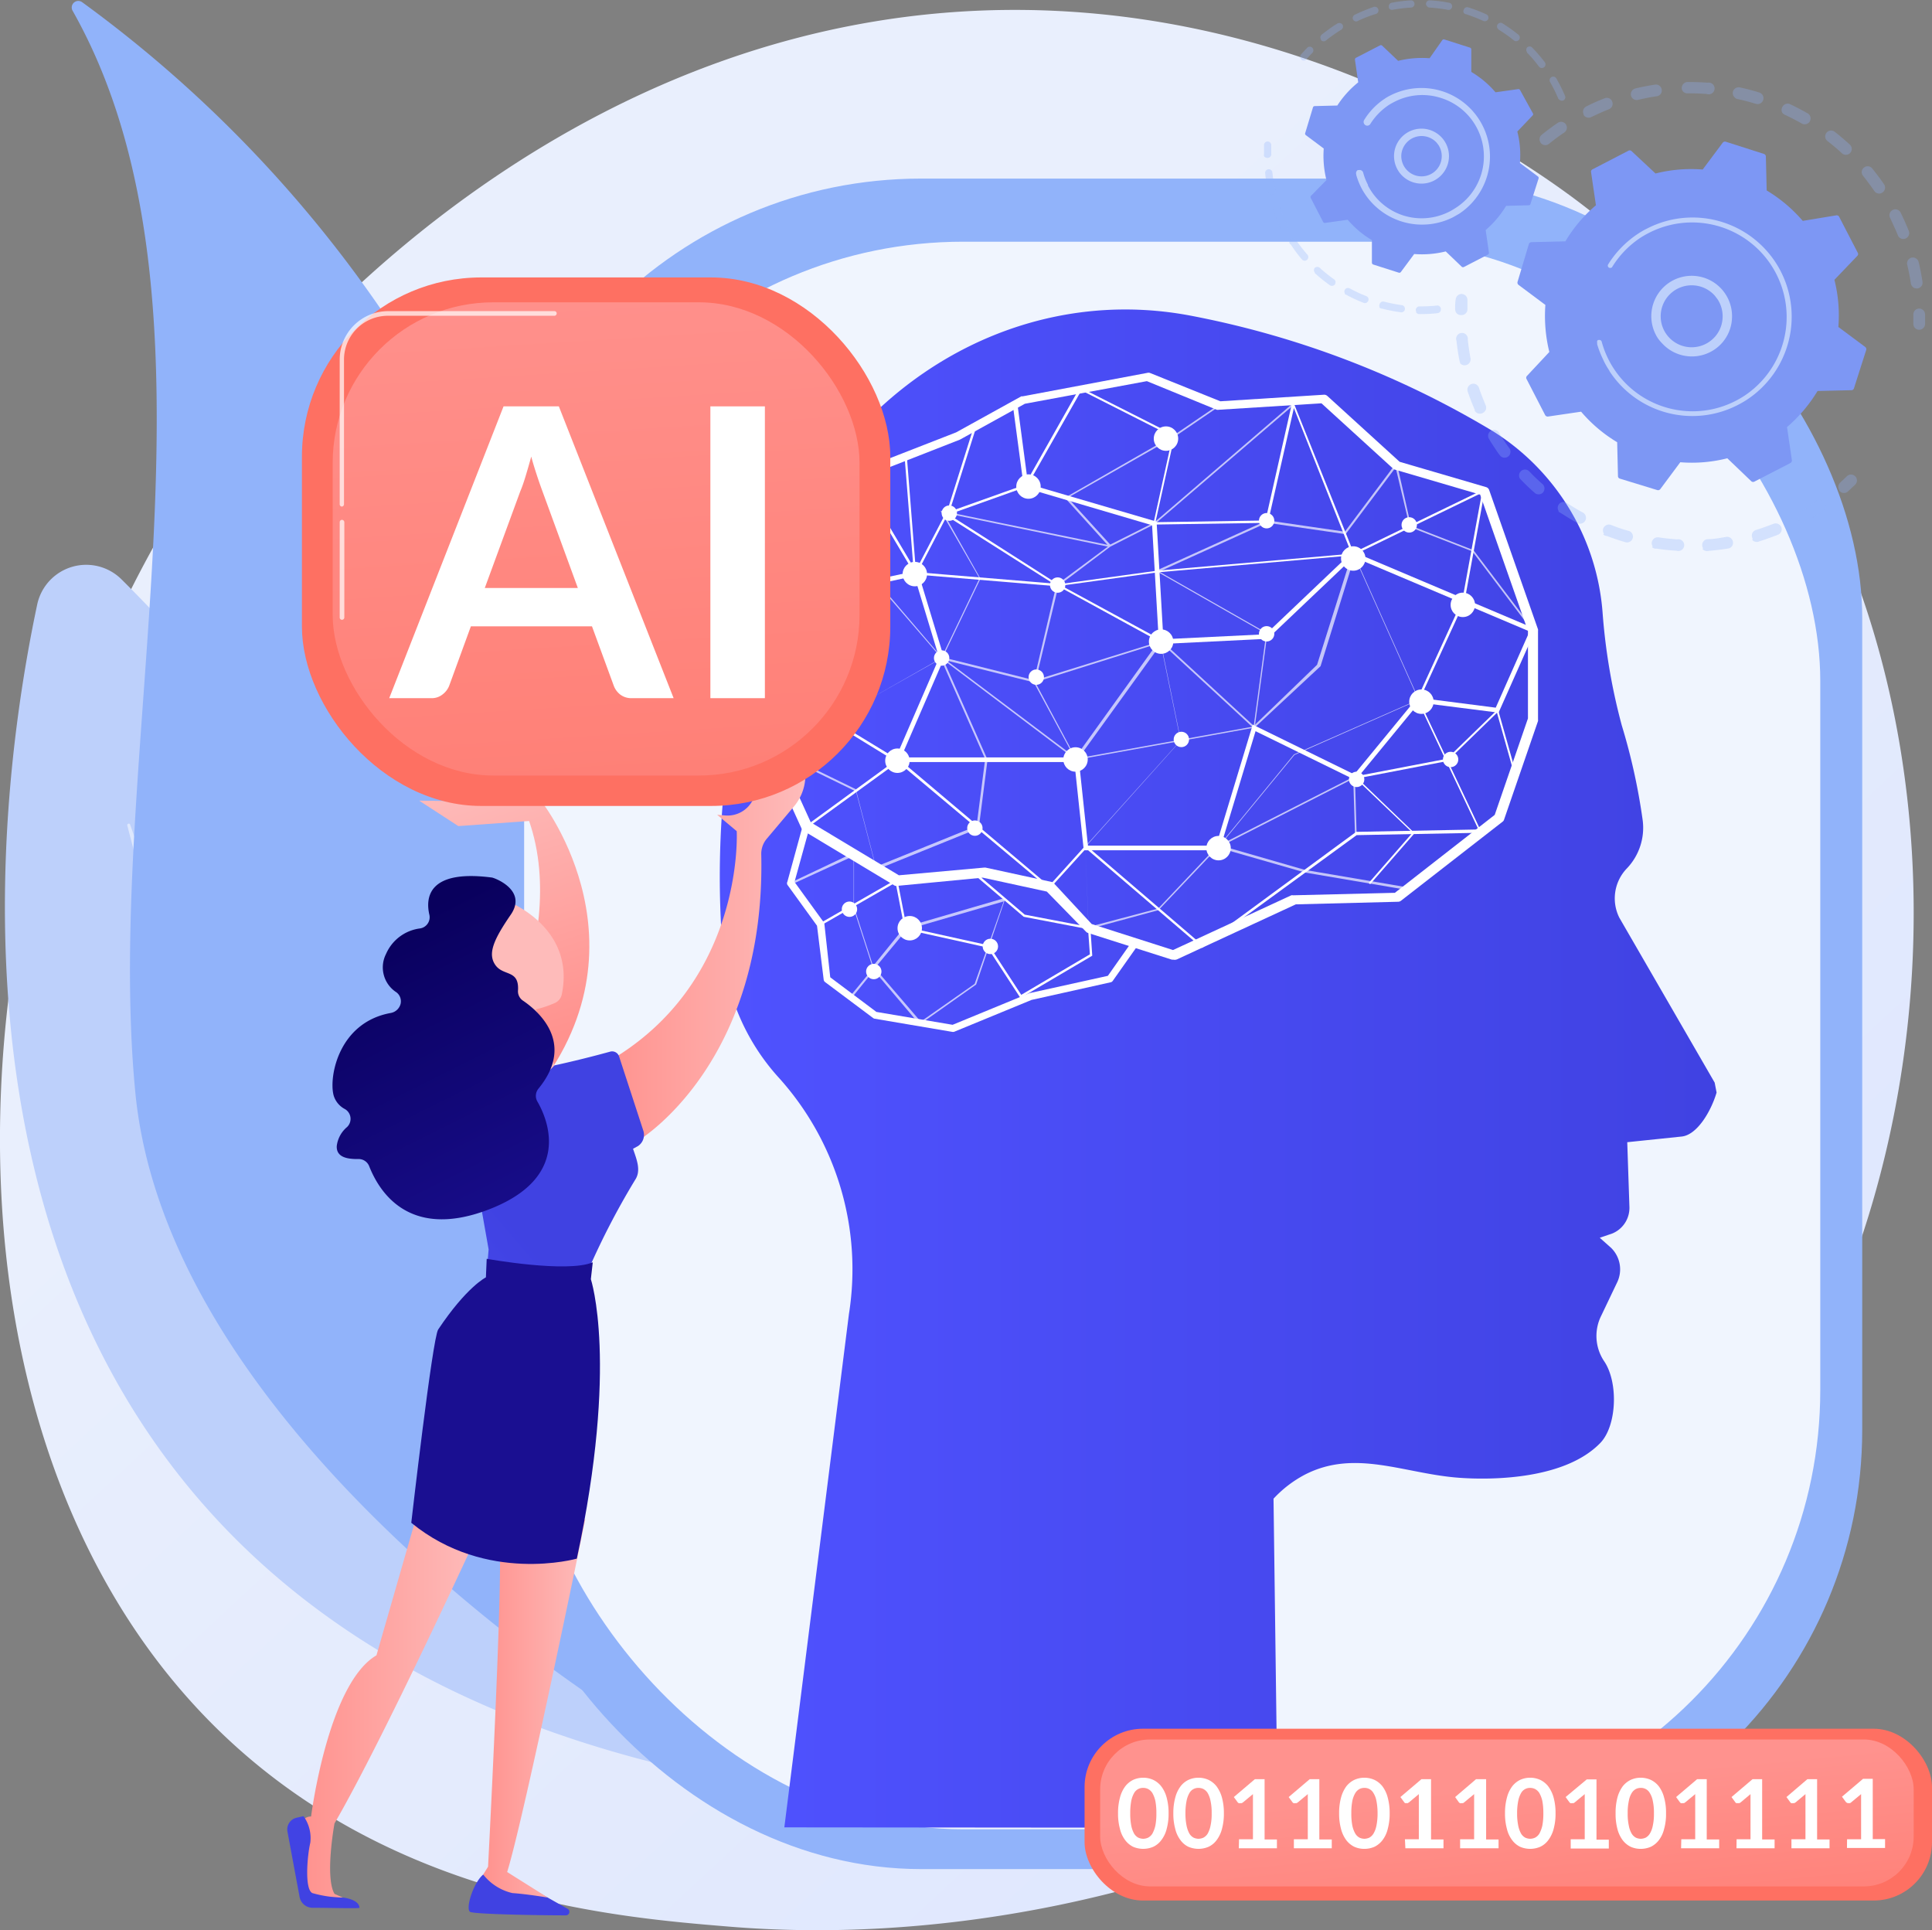
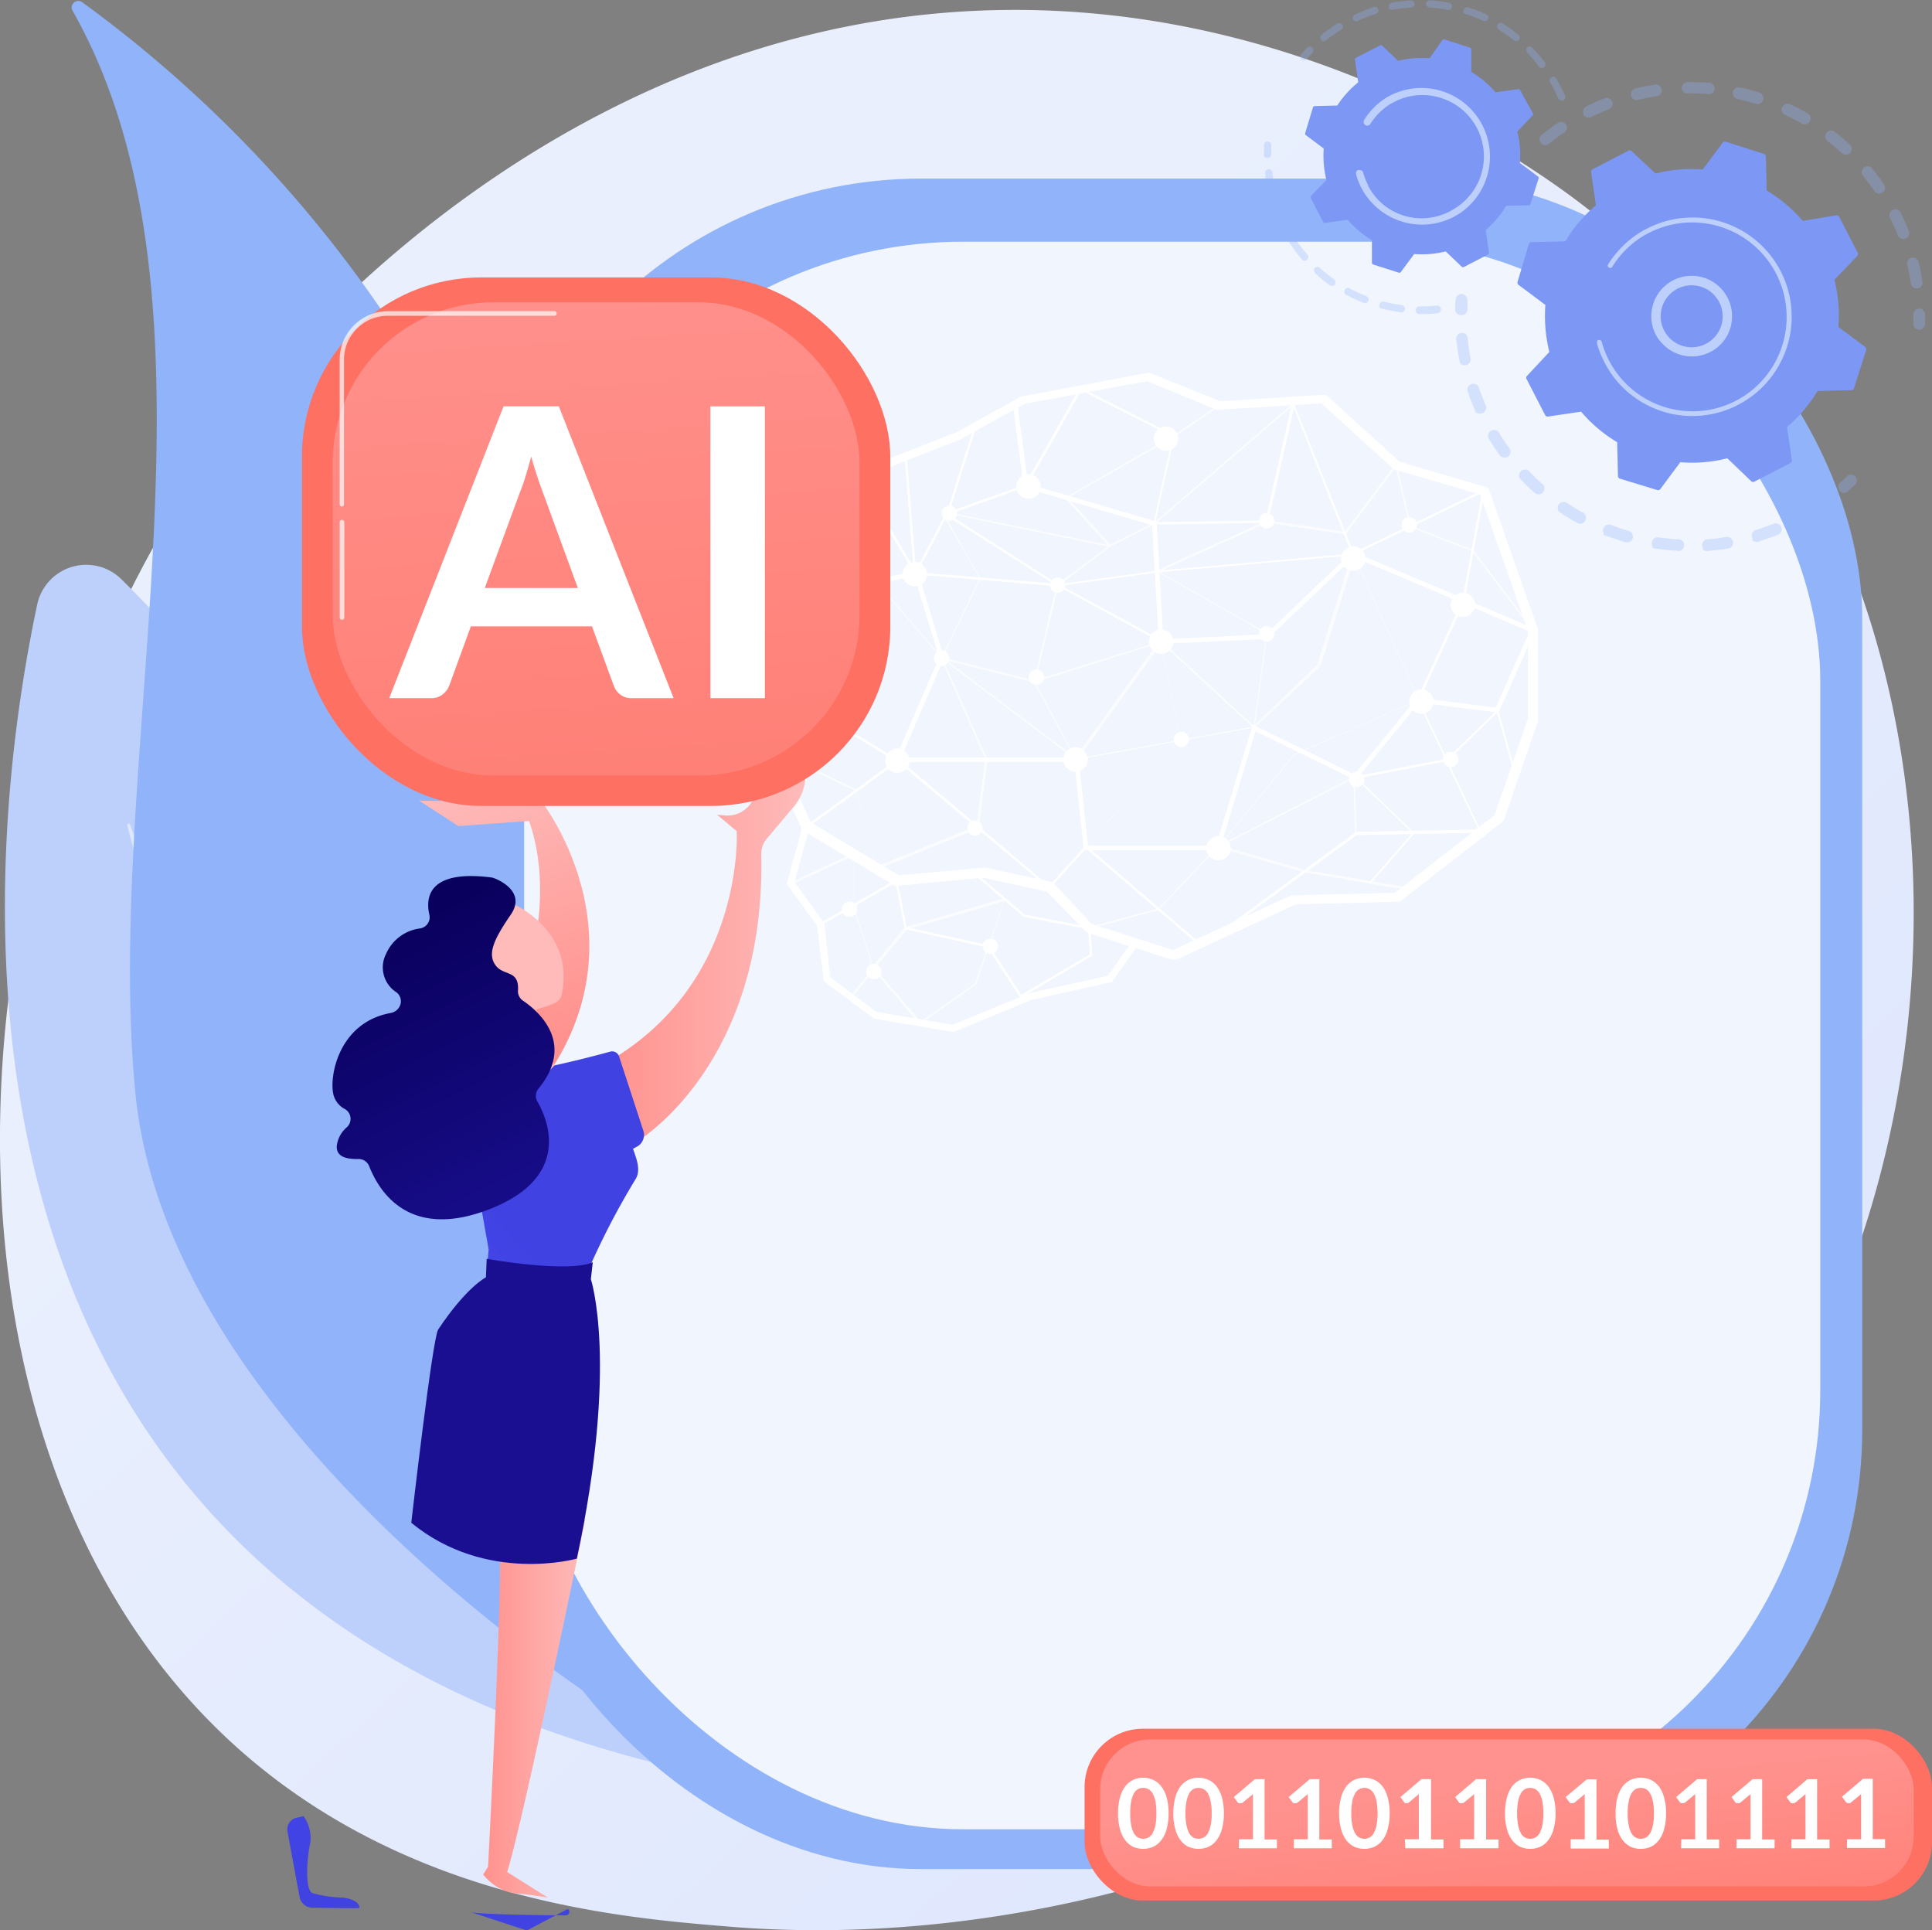
<svg xmlns="http://www.w3.org/2000/svg" xmlns:xlink="http://www.w3.org/1999/xlink" id="Layer_1" data-name="Layer 1" viewBox="0 0 170.85 170.67">
  <rect x="0" y="0" width="170.85" height="170.67" fill="#808080" stroke="none" />
  <defs>
    <style>.cls-1{fill:url(#linear-gradient);}.cls-2{fill:#bdd0fb;}.cls-22,.cls-3,.cls-5,.cls-7,.cls-8{fill:#fff;}.cls-3{opacity:0.5;}.cls-4{fill:#91b3fa;}.cls-5{opacity:0.86;}.cls-6{fill:url(#linear-gradient-2);}.cls-8{opacity:0.68;}.cls-9{fill:url(#linear-gradient-3);}.cls-10{fill:url(#linear-gradient-4);}.cls-11{fill:url(#linear-gradient-5);}.cls-12{fill:url(#linear-gradient-6);}.cls-13{fill:url(#linear-gradient-7);}.cls-14{fill:url(#linear-gradient-8);}.cls-15{fill:url(#linear-gradient-9);}.cls-16{fill:url(#linear-gradient-10);}.cls-17{fill:url(#linear-gradient-11);}.cls-18{fill:url(#linear-gradient-12);}.cls-19{fill:url(#linear-gradient-13);}.cls-20{fill:url(#linear-gradient-14);}.cls-21{fill:url(#linear-gradient-15);}.cls-22{opacity:0.7;}.cls-23{fill:url(#linear-gradient-16);}.cls-24{fill:url(#linear-gradient-17);}.cls-25{opacity:0.3;}.cls-26{fill:#7d97f4;}</style>
    <linearGradient id="linear-gradient" x1="184.1" y1="197.41" x2="59.33" y2="62.74" gradientUnits="userSpaceOnUse">
      <stop offset="0" stop-color="#dae3fe" />
      <stop offset="1" stop-color="#e9effd" />
    </linearGradient>
    <linearGradient id="linear-gradient-2" x1="68.25" y1="99.12" x2="156.42" y2="99.12" gradientUnits="userSpaceOnUse">
      <stop offset="0" stop-color="#4f52ff" />
      <stop offset="1" stop-color="#4042e2" />
    </linearGradient>
    <linearGradient id="linear-gradient-3" x1="-3789.57" y1="73.93" x2="-3796.98" y2="96.63" gradientTransform="matrix(-1, 0, 0, 1, -3744.26, 0)" gradientUnits="userSpaceOnUse">
      <stop offset="0" stop-color="#febbba" />
      <stop offset="1" stop-color="#ff928e" />
    </linearGradient>
    <linearGradient id="linear-gradient-4" x1="-3791.14" y1="154.57" x2="-3775.54" y2="154.57" xlink:href="#linear-gradient-3" />
    <linearGradient id="linear-gradient-5" x1="-3769.7" y1="119.69" x2="-3777.43" y2="169.9" gradientTransform="matrix(-1, 0, 0, 1, -3744.26, 0)" xlink:href="#linear-gradient-2" />
    <linearGradient id="linear-gradient-6" x1="-3786.05" y1="117.17" x2="-3793.77" y2="167.39" gradientTransform="matrix(-1, 0, 0, 1, -3744.26, 0)" xlink:href="#linear-gradient-2" />
    <linearGradient id="linear-gradient-7" x1="-3800.61" y1="155.73" x2="-3791.57" y2="155.73" xlink:href="#linear-gradient-3" />
    <linearGradient id="linear-gradient-8" x1="-3820.07" y1="87.96" x2="-3802.38" y2="87.96" xlink:href="#linear-gradient-3" />
    <linearGradient id="linear-gradient-9" x1="27.39" y1="128.68" x2="48.34" y2="110.81" xlink:href="#linear-gradient-2" />
    <linearGradient id="linear-gradient-10" x1="-31.78" y1="237.18" x2="10.12" y2="182.96" gradientUnits="userSpaceOnUse">
      <stop offset="0" stop-color="#09005d" />
      <stop offset="1" stop-color="#1a0f91" />
    </linearGradient>
    <linearGradient id="linear-gradient-11" x1="-3797.87" y1="96.64" x2="-3792.34" y2="96.64" xlink:href="#linear-gradient-3" />
    <linearGradient id="linear-gradient-12" x1="-3789.08" y1="89.5" x2="-3748.85" y2="92.23" xlink:href="#linear-gradient-3" />
    <linearGradient id="linear-gradient-13" x1="-3782.47" y1="87.07" x2="-3796.63" y2="115.4" gradientTransform="matrix(-1, 0, 0, 1, -3744.26, 0)" xlink:href="#linear-gradient-10" />
    <linearGradient id="linear-gradient-14" x1="70.91" y1="-17.09" x2="65.06" y2="3.8" gradientUnits="userSpaceOnUse">
      <stop offset="0" stop-color="#ff928e" />
      <stop offset="1" stop-color="#fe7062" />
    </linearGradient>
    <linearGradient id="linear-gradient-15" x1="51.04" y1="20.79" x2="56.73" y2="111.84" xlink:href="#linear-gradient-14" />
    <linearGradient id="linear-gradient-16" x1="130.31" y1="119.02" x2="131.91" y2="140.67" xlink:href="#linear-gradient-14" />
    <linearGradient id="linear-gradient-17" x1="133.03" y1="157.81" x2="135.63" y2="184.63" xlink:href="#linear-gradient-14" />
  </defs>
  <title>ai-img</title>
  <path class="cls-1" d="M166.71,120.66C149.57,160.74,104.32,178,68.86,175c-9.68-.8-29.16-2.41-44.37-16.79C-4.72,130.6-.22,72.86,27.74,38.87,31.34,34.49,56.26,5.16,95.1,5.55c28.44.29,48.4,16.35,50.83,18.35A78.66,78.66,0,0,1,161.85,42C176.17,64.36,177.43,95.62,166.71,120.66Z" transform="translate(-4.58 -4.67)" />
  <path class="cls-2" d="M73.42,162.77S52.47,92.66,15.33,55.9a4.43,4.43,0,0,0-7.46,2.22C3,81.1-4.93,150.39,73.42,162.77Z" transform="translate(-4.58 -4.67)" />
  <path class="cls-3" d="M66.08,158.6a.19.19,0,0,1-.24.3c-7.49-4.92-36.76-29.55-50-81.23-.05-.17.2-.25.25-.09C20.25,89.5,37.08,133.36,66.08,158.6Z" transform="translate(-4.58 -4.67)" />
  <path class="cls-4" d="M11,5.62a.58.58,0,0,1,.84-.76A112,112,0,0,1,56.12,75.3c6.94,38.48,5.51,66.62,4.56,77.06a2.71,2.71,0,0,1-4.24,2c-10.13-7-37.45-28-39.89-53.07C13.64,71.29,25.64,31.51,11,5.62Z" transform="translate(-4.58 -4.67)" />
  <rect class="cls-4" x="42.63" y="15.79" width="122.05" height="149.47" rx="38.83" ry="38.83" />
  <rect class="cls-5" x="46.35" y="21.37" width="114.62" height="140.37" rx="38.83" ry="38.83" />
-   <path class="cls-6" d="M73.94,166.24l5.71-45.37A25.28,25.28,0,0,0,73.49,100h0a19.37,19.37,0,0,1-5-11.33,81.82,81.82,0,0,1,3.53-31.09c5.37-17.7,21.48-28.11,37.85-25a81.5,81.5,0,0,1,26.74,10.22,20.77,20.77,0,0,1,9.7,16.18A53.47,53.47,0,0,0,148,68.82a54.21,54.21,0,0,1,1.85,8.41,5.2,5.2,0,0,1-1.42,4.24h0a3.82,3.82,0,0,0-.65,4.34l8.43,14.58.17.88c-.49,1.66-1.72,3.75-3.09,3.89l-4.81.5.19,5.66a2.45,2.45,0,0,1-1.51,2.41l-1.11.38,1,.89a2.66,2.66,0,0,1,.51,3.11L146.18,121a4,4,0,0,0,.24,4c1.29,1.86,1.15,5.73-.32,7.25-3.06,3.17-9.35,3.31-12.49,3.08-4.83-.35-9.17-2.57-13.63-.28a10.33,10.33,0,0,0-2.78,2.13l.38,29.1Z" transform="translate(-4.58 -4.67)" />
  <path class="cls-7" d="M108.33,89.52l-.12,0-7.44-2.37a.36.36,0,0,1-.16-.11L97.15,83.5l-5.66-1.23L83.88,83a.35.35,0,0,1-.24-.06l-8-4.81a.52.52,0,0,1-.17-.19l-2.62-5.76a.33.33,0,0,1,0-.24l1.49-8.39-.23-5.74a.44.44,0,0,1,.09-.27l4-5.25,3.28-6.3a.39.39,0,0,1,.21-.19l7.44-2.9,5.77-3.19.13,0,11-2.07a.45.45,0,0,1,.23,0l6.24,2.51,9.16-.58a.41.41,0,0,1,.3.11l6.39,5.82,7.65,2.24a.41.41,0,0,1,.27.26l4.32,12.32a.68.68,0,0,1,0,.14v7.83a.59.59,0,0,1,0,.13l-3,8.71a.36.36,0,0,1-.13.19l-9,7a.41.41,0,0,1-.24.08l-9.05.23-10.52,4.87A.58.58,0,0,1,108.33,89.52Zm-7.21-3.15,7.19,2.3,10.46-4.84a.42.42,0,0,1,.16,0l9-.22,8.83-6.89,2.94-8.53V60.46L135.47,48.4l-7.54-2.21a.42.42,0,0,1-.16-.09l-6.33-5.77-9.08.57a.57.57,0,0,1-.18,0L106,38.37l-10.79,2-5.74,3.17,0,0-7.31,2.86-3.23,6.19,0,.06-3.92,5.16.22,5.64a.28.28,0,0,1,0,.09l-1.47,8.31,2.52,5.53,7.79,4.68,7.54-.68h.12l5.85,1.27a.37.37,0,0,1,.2.12Z" transform="translate(-4.58 -4.67)" />
  <path class="cls-7" d="M88.87,95.91h-.05l-6.9-1.17a.31.31,0,0,1-.13-.06l-4.25-3.18a.32.32,0,0,1-.12-.21l-.59-4.77L74.21,82.9a.29.29,0,0,1,0-.27l1.37-5,.6.17-1.34,4.85,2.58,3.56a.35.35,0,0,1,.06.14L78,91.08l4.08,3.06,6.74,1.14,6.8-2.8,0,0,6.93-1.53,2.18-3.1.5.36-2.25,3.19a.28.28,0,0,1-.18.12l-7,1.56L89,95.88A.27.27,0,0,1,88.87,95.91Z" transform="translate(-4.58 -4.67)" />
  <polygon class="cls-7" points="107.85 75.18 95.84 75.18 95.01 67.38 79.05 67.38 83.05 58.16 80.86 50.93 69.87 53.31 69.78 52.91 81.14 50.45 83.49 58.19 79.68 66.97 95.38 66.97 96.21 74.77 107.54 74.77 110.78 64.07 119.76 68.47 125.34 61.68 132.27 62.57 135.26 55.83 119.71 49.25 112.1 56.48 102.49 56.95 101.88 46.44 90.54 43.1 89.56 35.76 89.97 35.71 90.91 42.79 102.28 46.12 102.88 56.52 111.93 56.08 119.62 48.77 135.81 55.62 132.52 63.01 125.51 62.12 119.87 68.98 111.03 64.65 107.85 75.18" />
  <path class="cls-7" d="M110.88,88.48l-10.26-8.79-3.25,3.58-.08-.07L83.94,72h0l0,.07,0,0-8,5.81-.12-.17,7.9-5.76L78.92,69l-.31-5.16v0L82,56.09l-1.18-8.92,4.81,8.09,12.08,1L88,50.1l7.21-2.57,4.87-8.61,8.38,4.24-1.7,7.68,9.73-.15,2.4-10.63,5.39,13.47,11.63-5.64-1.83,10-4,8.7,5.53,11.71-11.06.21ZM100.6,79.4l10.29,8.82,13.62-10,10.81-.21-5.43-11.51,0,0,4-8.74,1.74-9.52-11.46,5.56L119,40.75l-2.3,10.15-10.14.15,1.71-7.78-8.06-4.08L95.37,47.7l-6.89,2.46,10,6.38-13-1.08-4.35-7.32,1.06,8,0,0-3.38,7.72.3,5,4.73,2.88.1-.06L97.35,83Z" transform="translate(-4.58 -4.67)" />
  <path class="cls-8" d="M100.9,86.81h-.05a.09.09,0,0,1,0-.06l-.29-7.19a.14.14,0,0,1,0-.06L109,70.12l-1.74-8.53L99.84,71.86a.11.11,0,0,1-.07,0,.05.05,0,0,1-.06,0L96,65l-8-2,3.91,8.84a.09.09,0,0,1,0,0l-.77,6a.15.15,0,0,1,0,.06l-9,3.64a.06.06,0,0,1-.06,0,.07.07,0,0,1,0,0l-1.8-6.89-7-3.41s0,0,0-.07a.08.08,0,0,1,0-.07l14.57-8.22L82.1,56.22l-7.39,6.46a.08.08,0,0,1-.1,0,.08.08,0,0,1,0-.11l7.45-6.51.06,0a.05.05,0,0,1,0,0l5.72,6.7,8.19,2.05a.07.07,0,0,1,0,0l3.65,6.82,7.42-10.32s0,0,.08,0a.06.06,0,0,1,0,.06l1.79,8.74a.06.06,0,0,1,0,.07l-8.41,9.38.28,7.07L107,85l5.21-5.5,0,0,12.12-6.17h.07a.08.08,0,0,1,0,.07l.15,5a.08.08,0,0,1-.07.08s-.08,0-.08-.08l-.15-4.88-12,6.12-5.22,5.5,0,0-6.15,1.67ZM73.37,71.09l6.89,3.36a.1.1,0,0,1,0,0l1.78,6.85,8.9-3.6.76-5.92-3.93-8.89Z" transform="translate(-4.58 -4.67)" />
  <path class="cls-8" d="M129,83.35h0l-9-1.53-7.66-2.2a.12.12,0,0,1,0-.05.11.11,0,0,1,0-.08l6.67-8.12,0,0,11-4.84-5.65-12.62-3,9.66s0,0,0,0L115.53,69a.07.07,0,0,1-.09,0,.09.09,0,0,1,0-.08l1.11-8.21-9.65-5.5a.08.08,0,0,1,0-.07s0-.06.05-.07l9.69-4.39h0l6.87,1,4.49-6a.05.05,0,0,1,.07,0,.06.06,0,0,1,.06.06l1.22,5.41,5.53,2.16,0,0,5.3,7a.08.08,0,0,1,0,.11.08.08,0,0,1-.11,0l-5.29-7-5.55-2.16a.07.07,0,0,1,0-.06L128,46l-4.42,5.89a.05.05,0,0,1-.07,0l-6.89-1-9.53,4.32,9.56,5.45a.09.09,0,0,1,0,.08l-1.08,8,5.48-5.29,3.1-9.83a.08.08,0,0,1,.07,0,.06.06,0,0,1,.07,0l5.76,12.88a.06.06,0,0,1,0,.06.08.08,0,0,1,0,0l-11,4.86-6.58,8,7.53,2.17,9,1.53c.05,0,.07,0,.07.09A.09.09,0,0,1,129,83.35Z" transform="translate(-4.58 -4.67)" />
  <path class="cls-7" d="M125.66,82.79a.06.06,0,0,1,0,0,.08.08,0,0,1,0-.1l3.83-4.39-5.09-4.86a.07.07,0,0,1,0-.07.09.09,0,0,1,.06-.06l8.07-1.55,4.47-4.34a.06.06,0,0,1,.07,0,0,0,0,0,1,0,.05l1.37,4.86a.08.08,0,0,1-.06.09.07.07,0,0,1-.09,0l-1.33-4.73-4.39,4.27a.05.05,0,0,1,0,0l-7.94,1.53,5,4.8a.08.08,0,0,1,0,.1l-3.88,4.45Z" transform="translate(-4.58 -4.67)" />
  <path class="cls-7" d="M85.48,55.53h0a.09.09,0,0,1-.08-.09l-.82-10.32a.1.1,0,0,1,.09-.11s.11,0,.11.09l.79,10,2.83-5.42,2.31-7.32a.1.1,0,0,1,.13-.06.11.11,0,0,1,.07.13l-2.32,7.33-3,5.75A.11.11,0,0,1,85.48,55.53Z" transform="translate(-4.58 -4.67)" />
  <path class="cls-8" d="M99.77,71.89h0l-11.93-9a.07.07,0,0,1,0-.09l3.36-7L87.8,49.92a.06.06,0,0,1,0-.08.07.07,0,0,1,.08,0l14.63,3-3.69-4.08s0,0,0-.06a.06.06,0,0,1,0-.06l9.49-5.44,4-2.72a.07.07,0,0,1,.08.12l-4,2.73L99,48.68l3.76,4.14,3.87-1.94,12.27-10.54a.09.09,0,0,1,.11,0,.08.08,0,0,1,0,.11L106.71,51l-3.94,2-4.59,3.46-2,8.33,11.07-3.44a.06.06,0,0,1,.07,0l8.22,7.58a.08.08,0,0,1,0,.08.06.06,0,0,1-.06,0l-15.7,2.84ZM87.94,62.81l11.85,8.92,15.52-2.8-8.07-7.44L96.08,65a.07.07,0,0,1-.09-.09L98,56.38s0,0,0,0L102.55,53,88,50l3.27,5.8a.09.09,0,0,1,0,.07Z" transform="translate(-4.58 -4.67)" />
  <path class="cls-7" d="M107.26,61.48h0l-9.14-5a.07.07,0,0,1,0-.08.07.07,0,0,1,.06-.07l8.79-1.21,17.35-1.51a.07.07,0,0,1,.08.07.08.08,0,0,1-.07.08l-17.34,1.51-8.56,1.18,9,4.89a.09.09,0,0,1,0,.11A.1.1,0,0,1,107.26,61.48Z" transform="translate(-4.58 -4.67)" />
  <polygon class="cls-7" points="90.24 88.24 87.33 83.78 80 82.15 79.2 78.03 72.6 81.82 72.5 81.64 79.34 77.71 80.17 81.98 87.46 83.59 90.31 87.96 96.38 84.38 96.22 82.15 90.53 81.06 86.15 77.33 86.28 77.17 90.62 80.87 96.42 81.98 96.59 84.5 90.24 88.24" />
  <path class="cls-8" d="M85.94,95.2a.12.12,0,0,1-.08,0l-4-4.73-1.94,2.4a.1.1,0,0,1-.14,0,.1.1,0,0,1,0-.14l2-2.43,0,0,0,0-1.71-5.31V80.35l-5.36,2.46a.1.1,0,0,1-.13,0,.1.1,0,0,1,0-.14L80,80.1a.09.09,0,0,1,.1,0s0,0,0,.08v4.68l1.69,5.22,2.77-3.42a.05.05,0,0,1,0,0l8.78-2.56a.11.11,0,0,1,.11,0,.11.11,0,0,1,0,.1L90.9,91.72a.09.09,0,0,1,0,0L86,95.18Zm-4-4.93L86,95l4.77-3.34,2.57-7.29-8.57,2.49Z" transform="translate(-4.58 -4.67)" />
  <circle class="cls-7" cx="80.9" cy="50.76" r="1.08" />
  <circle class="cls-7" cx="90.95" cy="43.02" r="1.08" />
  <circle class="cls-7" cx="107.76" cy="74.99" r="1.08" />
  <circle class="cls-7" cx="119.67" cy="49.38" r="1.08" />
  <circle class="cls-7" cx="103.11" cy="38.78" r="1.08" />
  <circle class="cls-7" cx="102.68" cy="56.73" r="1.08" />
  <circle class="cls-7" cx="95.11" cy="67.15" r="1.08" />
  <circle class="cls-7" cx="79.36" cy="67.26" r="1.08" />
-   <circle class="cls-7" cx="80.45" cy="82.07" r="1.08" />
  <circle class="cls-7" cx="125.7" cy="62.04" r="1.08" />
  <circle class="cls-7" cx="129.36" cy="53.48" r="1.08" />
  <circle class="cls-7" cx="83.95" cy="45.37" r="0.68" />
  <circle class="cls-7" cx="124.62" cy="46.41" r="0.68" />
  <circle class="cls-7" cx="119.97" cy="68.91" r="0.68" />
  <circle class="cls-7" cx="128.28" cy="67.15" r="0.68" />
  <circle class="cls-7" cx="87.58" cy="83.68" r="0.68" />
  <circle class="cls-7" cx="77.27" cy="85.9" r="0.68" />
  <circle class="cls-7" cx="75.12" cy="80.39" r="0.68" />
  <circle class="cls-7" cx="93.53" cy="51.73" r="0.68" />
  <circle class="cls-7" cx="104.47" cy="65.38" r="0.68" />
  <circle class="cls-7" cx="112.01" cy="46.04" r="0.68" />
  <circle class="cls-7" cx="86.21" cy="73.22" r="0.68" />
  <circle class="cls-7" cx="91.64" cy="59.87" r="0.68" />
  <circle class="cls-7" cx="83.27" cy="58.18" r="0.68" />
  <circle class="cls-7" cx="112.01" cy="56.04" r="0.68" />
  <path class="cls-9" d="M52.52,75.61s10.3,13.19-1.45,26.6l-4.42-.41s8.5-13.66,4.72-24.54l-6.26.45-3.46-2.25Z" transform="translate(-4.58 -4.67)" />
-   <path class="cls-10" d="M46.88,140.17s-8.35,18.19-12.72,25.72c0,0-.87,4.74,0,6.23l.74.33-3.46-.1s-.31-6.38-.07-6.73a.88.88,0,0,1,.72-.34s1.48-11.74,5.78-14.25L42,136.69Z" transform="translate(-4.58 -4.67)" />
  <path class="cls-11" d="M36.37,173.35c0,.08-2.7,0-4.17,0a1.17,1.17,0,0,1-1.12-.92L30,166.61a1.06,1.06,0,0,1,.8-1.22l.62-.14a3.31,3.31,0,0,1,.6,2.35c-.27,1.15-.52,4.1.18,4.45a10.41,10.41,0,0,0,2.73.4S36.33,172.59,36.37,173.35Z" transform="translate(-4.58 -4.67)" />
-   <path class="cls-12" d="M54.79,173.45a.31.31,0,0,1-.16.57c-2.46,0-8-.1-8.46-.3s.23-2.54,1.14-3.31l5,1.64Z" transform="translate(-4.58 -4.67)" />
+   <path class="cls-12" d="M54.79,173.45a.31.31,0,0,1-.16.57c-2.46,0-8-.1-8.46-.3l5,1.64Z" transform="translate(-4.58 -4.67)" />
  <path class="cls-13" d="M56.34,139S51,165.1,49.43,170.19l3.6,2.26s-1.8-.31-3.14-.4a4.59,4.59,0,0,1-2.58-1.64l.43-.69s1.36-25.94,1-28.89Z" transform="translate(-4.58 -4.67)" />
  <path class="cls-14" d="M69.73,78.16s.74,13.57-11.61,20.51l3,6.78s11.19-6.76,10.78-25.22a2.07,2.07,0,0,1,.52-1.44L74.77,76a4.3,4.3,0,0,0,.91-3.82L75.36,71a.65.65,0,0,0-1-.41l-.25.15a4.37,4.37,0,0,0-1.79,2L71.2,75.3a2.5,2.5,0,0,1-2.51,1.47L68,76.71Z" transform="translate(-4.58 -4.67)" />
  <path class="cls-15" d="M58.55,97.65c-2.07.57-9.07,2.42-13.44,2.34l2.68,15.15-.21,2.47,8.75,0A67,67,0,0,1,60.74,109c.56-.83.14-1.81-.18-2.76L61,106a1.19,1.19,0,0,0,.47-1.36l-2.13-6.52A.65.65,0,0,0,58.55,97.65Z" transform="translate(-4.58 -4.67)" />
  <path class="cls-16" d="M57,116.28l-.17,1.49s2.47,7.41-1.24,24.71c0,0-8,2.27-14.64-3.17,0,0,1.87-16.33,2.38-17.09,2.53-3.79,4.22-4.61,4.22-4.61l.07-1.64S54.72,117.25,57,116.28Z" transform="translate(-4.58 -4.67)" />
  <path class="cls-17" d="M53.6,98.87s-1.82-5.61-1.82-5.61l-2.66.24-1,6.32S52.25,100.66,53.6,98.87Z" transform="translate(-4.58 -4.67)" />
  <path class="cls-18" d="M49.75,84.48c.18.11,5.69,2.39,4.51,8.11a1.07,1.07,0,0,1-.61.76,9.36,9.36,0,0,1-4.63.77c-2.89-.29-4.78-5.33-4.7-6.79S48,83.39,49.75,84.48Z" transform="translate(-4.58 -4.67)" />
  <path class="cls-19" d="M48.08,82.26c.14,0,3.18,1.08,1.67,3.28S47.68,89,48.39,90s2.09.38,2,2.21a1,1,0,0,0,.43.93c1.36.92,4.67,3.75,1.39,7.77a1,1,0,0,0-.11,1.15c1,1.72,3,6.76-4.33,9.56s-9.81-2-10.54-3.83a1,1,0,0,0-1-.64c-.8,0-1.92-.09-1.87-1.15a2.59,2.59,0,0,1,.91-1.68,1,1,0,0,0-.19-1.59,2,2,0,0,1-1-1.22c-.43-1.62.44-6.46,5.08-7.28a1.1,1.1,0,0,0,.85-.82v0a1,1,0,0,0-.37-1,2.62,2.62,0,0,1-.92-3.4,3.8,3.8,0,0,1,3-2.25,1,1,0,0,0,.83-1.21C42.19,84,42.48,81.53,48.08,82.26Z" transform="translate(-4.58 -4.67)" />
  <rect class="cls-20" x="26.7" y="24.53" width="52.03" height="46.73" rx="15.86" ry="15.86" />
  <rect class="cls-21" x="29.42" y="26.73" width="46.59" height="41.84" rx="14.2" ry="14.2" />
  <path class="cls-22" d="M34.82,49.46a.2.2,0,0,1-.2-.2V36.47a4.29,4.29,0,0,1,4.29-4.29h14.7a.2.2,0,0,1,.2.2.21.21,0,0,1-.2.21H38.91A3.88,3.88,0,0,0,35,36.47V49.26A.21.21,0,0,1,34.82,49.46Z" transform="translate(-4.58 -4.67)" />
  <path class="cls-22" d="M34.82,59.47a.2.2,0,0,1-.2-.21V50.84a.21.21,0,0,1,.2-.21.22.22,0,0,1,.21.21v8.42A.21.21,0,0,1,34.82,59.47Z" transform="translate(-4.58 -4.67)" />
  <path class="cls-7" d="M64.15,66.4H60.44a1.61,1.61,0,0,1-1-.31,1.78,1.78,0,0,1-.58-.78l-1.93-5.26H46.22L44.3,65.31a1.79,1.79,0,0,1-.57.75,1.53,1.53,0,0,1-1,.34H39L49.11,40.6H54Zm-16.7-9.74h8.23l-3.14-8.58c-.14-.38-.3-.83-.47-1.35s-.35-1.08-.51-1.69c-.17.61-.33,1.17-.49,1.7s-.32,1-.48,1.37Z" transform="translate(-4.58 -4.67)" />
  <path class="cls-7" d="M72.22,66.4H67.4V40.6h4.82Z" transform="translate(-4.58 -4.67)" />
  <rect class="cls-23" x="95.91" y="152.85" width="74.94" height="15.19" rx="5.16" ry="5.16" />
  <rect class="cls-24" x="97.29" y="153.8" width="71.94" height="12.99" rx="4.41" ry="4.41" />
  <path class="cls-7" d="M107.92,165a5.1,5.1,0,0,1-.17,1.38,2.67,2.67,0,0,1-.48,1,1.88,1.88,0,0,1-.71.58,2.27,2.27,0,0,1-1.77,0,1.93,1.93,0,0,1-.7-.58,2.66,2.66,0,0,1-.47-1,5.1,5.1,0,0,1-.17-1.38,5.18,5.18,0,0,1,.17-1.39,2.83,2.83,0,0,1,.47-1,2,2,0,0,1,.7-.57,2.16,2.16,0,0,1,1.77,0,2,2,0,0,1,.71.57,2.84,2.84,0,0,1,.48,1A5.18,5.18,0,0,1,107.92,165Zm-1.08,0a5.6,5.6,0,0,0-.09-1.1,2.56,2.56,0,0,0-.26-.69,1,1,0,0,0-.38-.36.94.94,0,0,0-.43-.1.89.89,0,0,0-.81.46,2.28,2.28,0,0,0-.25.69,5.6,5.6,0,0,0-.09,1.1,5.42,5.42,0,0,0,.09,1.09,2.46,2.46,0,0,0,.25.7,1,1,0,0,0,.37.36,1.13,1.13,0,0,0,.44.1,1.08,1.08,0,0,0,.43-.1,1,1,0,0,0,.38-.36,2.79,2.79,0,0,0,.26-.7A5.42,5.42,0,0,0,106.84,165Z" transform="translate(-4.58 -4.67)" />
  <path class="cls-7" d="M112.81,165a5.1,5.1,0,0,1-.17,1.38,2.84,2.84,0,0,1-.48,1,1.88,1.88,0,0,1-.71.58,2.27,2.27,0,0,1-1.77,0,1.85,1.85,0,0,1-.7-.58,2.66,2.66,0,0,1-.47-1,5.1,5.1,0,0,1-.17-1.38,5.18,5.18,0,0,1,.17-1.39,2.83,2.83,0,0,1,.47-1,1.92,1.92,0,0,1,.7-.57,2.16,2.16,0,0,1,1.77,0,2,2,0,0,1,.71.57,3,3,0,0,1,.48,1A5.18,5.18,0,0,1,112.81,165Zm-1.08,0a4.85,4.85,0,0,0-.1-1.1,2.28,2.28,0,0,0-.25-.69,1,1,0,0,0-.38-.36,1,1,0,0,0-.44-.1.89.89,0,0,0-.8.46,2.28,2.28,0,0,0-.25.69,5.51,5.51,0,0,0-.1,1.1,5.32,5.32,0,0,0,.1,1.09,2.46,2.46,0,0,0,.25.7,1,1,0,0,0,.37.36,1.12,1.12,0,0,0,.43.1,1.09,1.09,0,0,0,.44-.1,1,1,0,0,0,.38-.36,2.46,2.46,0,0,0,.25-.7A4.7,4.7,0,0,0,111.73,165Z" transform="translate(-4.58 -4.67)" />
  <path class="cls-7" d="M114.15,167.29h1.23v-3.56c0-.13,0-.28,0-.43l-.88.73-.11.07h-.11a.41.41,0,0,1-.16,0s-.08-.05-.1-.09l-.33-.45,1.86-1.58h.86v5.33h1.09v.78h-3.37Z" transform="translate(-4.58 -4.67)" />
  <path class="cls-7" d="M119,167.29h1.23v-3.56c0-.13,0-.28,0-.43l-.88.73-.11.07h-.11a.41.41,0,0,1-.16,0s-.08-.05-.1-.09l-.33-.45,1.86-1.58h.85v5.33h1.1v.78H119Z" transform="translate(-4.58 -4.67)" />
  <path class="cls-7" d="M127.47,165a5.1,5.1,0,0,1-.17,1.38,2.66,2.66,0,0,1-.47,1,2,2,0,0,1-.71.58,2.21,2.21,0,0,1-.89.18,2.13,2.13,0,0,1-.88-.18,2,2,0,0,1-.71-.58,2.83,2.83,0,0,1-.47-1A5.1,5.1,0,0,1,123,165a5.18,5.18,0,0,1,.17-1.39,3,3,0,0,1,.47-1,2,2,0,0,1,.71-.57,2.14,2.14,0,0,1,.88-.19,2.22,2.22,0,0,1,.89.19,2,2,0,0,1,.71.57,2.83,2.83,0,0,1,.47,1A5.18,5.18,0,0,1,127.47,165Zm-1.07,0a5.51,5.51,0,0,0-.1-1.1,2,2,0,0,0-.26-.69.89.89,0,0,0-.81-.46.94.94,0,0,0-.43.1,1,1,0,0,0-.37.36,2.27,2.27,0,0,0-.26.69,5.6,5.6,0,0,0-.09,1.1,5.42,5.42,0,0,0,.09,1.09,2.45,2.45,0,0,0,.26.7,1,1,0,0,0,.37.36,1.08,1.08,0,0,0,.43.1,1.13,1.13,0,0,0,.44-.1,1,1,0,0,0,.37-.36,2.18,2.18,0,0,0,.26-.7A5.32,5.32,0,0,0,126.4,165Z" transform="translate(-4.58 -4.67)" />
  <path class="cls-7" d="M128.82,167.29h1.23v-3.56c0-.13,0-.28,0-.43l-.87.73-.12.07H129l-.15,0a.22.22,0,0,1-.1-.09l-.33-.45,1.86-1.58h.85v5.33h1.1v.78h-3.37Z" transform="translate(-4.58 -4.67)" />
  <path class="cls-7" d="M133.7,167.29h1.24v-3.56c0-.13,0-.28,0-.43l-.88.73a.41.41,0,0,1-.11.07h-.11a.37.37,0,0,1-.15,0,.33.33,0,0,1-.11-.09l-.32-.45,1.85-1.58H136v5.33h1.1v.78H133.7Z" transform="translate(-4.58 -4.67)" />
  <path class="cls-7" d="M142.14,165a5.1,5.1,0,0,1-.17,1.38,2.84,2.84,0,0,1-.48,1,1.88,1.88,0,0,1-.71.58,2.27,2.27,0,0,1-1.77,0,1.93,1.93,0,0,1-.7-.58,2.66,2.66,0,0,1-.47-1,5.1,5.1,0,0,1-.17-1.38,5.18,5.18,0,0,1,.17-1.39,2.83,2.83,0,0,1,.47-1,2,2,0,0,1,.7-.57,2.16,2.16,0,0,1,1.77,0,2,2,0,0,1,.71.57,3,3,0,0,1,.48,1A5.18,5.18,0,0,1,142.14,165Zm-1.08,0a5.6,5.6,0,0,0-.09-1.1,2.56,2.56,0,0,0-.26-.69,1,1,0,0,0-.38-.36,1,1,0,0,0-.44-.1.89.89,0,0,0-.8.46,2.28,2.28,0,0,0-.25.69,5.51,5.51,0,0,0-.1,1.1,5.32,5.32,0,0,0,.1,1.09,2.46,2.46,0,0,0,.25.7,1,1,0,0,0,.37.36,1.12,1.12,0,0,0,.43.1,1.09,1.09,0,0,0,.44-.1,1,1,0,0,0,.38-.36,2.79,2.79,0,0,0,.26-.7A5.42,5.42,0,0,0,141.06,165Z" transform="translate(-4.58 -4.67)" />
  <path class="cls-7" d="M143.48,167.29h1.24v-3.56c0-.13,0-.28,0-.43l-.88.73a.41.41,0,0,1-.11.07h-.11a.41.41,0,0,1-.16,0s-.08-.05-.1-.09l-.33-.45L144.9,162h.86v5.33h1.09v.78h-3.37Z" transform="translate(-4.58 -4.67)" />
  <path class="cls-7" d="M151.91,165a4.74,4.74,0,0,1-.17,1.38,2.66,2.66,0,0,1-.47,1,2,2,0,0,1-.71.58,2.21,2.21,0,0,1-.89.18,2.13,2.13,0,0,1-.88-.18,2,2,0,0,1-.71-.58,2.83,2.83,0,0,1-.47-1,5.13,5.13,0,0,1-.16-1.38,5.21,5.21,0,0,1,.16-1.39,3,3,0,0,1,.47-1,2,2,0,0,1,.71-.57,2.14,2.14,0,0,1,.88-.19,2.22,2.22,0,0,1,.89.19,2,2,0,0,1,.71.57,2.83,2.83,0,0,1,.47,1A4.81,4.81,0,0,1,151.91,165Zm-1.07,0a4.85,4.85,0,0,0-.1-1.1,2,2,0,0,0-.26-.69.89.89,0,0,0-.81-.46.94.94,0,0,0-.43.1,1,1,0,0,0-.37.36,2,2,0,0,0-.25.69,4.85,4.85,0,0,0-.1,1.1,4.7,4.7,0,0,0,.1,1.09,2.19,2.19,0,0,0,.25.7,1,1,0,0,0,.37.36,1.08,1.08,0,0,0,.43.1,1.13,1.13,0,0,0,.44-.1,1,1,0,0,0,.37-.36,2.18,2.18,0,0,0,.26-.7A4.7,4.7,0,0,0,150.84,165Z" transform="translate(-4.58 -4.67)" />
  <path class="cls-7" d="M153.26,167.29h1.23v-3.56c0-.13,0-.28,0-.43l-.88.73-.11.07h-.11a.41.41,0,0,1-.16,0s-.08-.05-.1-.09l-.33-.45,1.86-1.58h.85v5.33h1.1v.78h-3.37Z" transform="translate(-4.58 -4.67)" />
  <path class="cls-7" d="M158.15,167.29h1.23v-3.56c0-.13,0-.28,0-.43l-.87.73-.11.07h-.12l-.15,0a.22.22,0,0,1-.1-.09l-.33-.45,1.86-1.58h.85v5.33h1.1v.78h-3.37Z" transform="translate(-4.58 -4.67)" />
  <path class="cls-7" d="M163,167.29h1.24v-3.56c0-.13,0-.28,0-.43l-.87.73-.12.07h-.11a.37.37,0,0,1-.15,0,.22.22,0,0,1-.1-.09l-.33-.45,1.85-1.58h.86v5.33h1.1v.78H163Z" transform="translate(-4.58 -4.67)" />
  <path class="cls-7" d="M167.92,167.29h1.24v-3.56c0-.13,0-.28,0-.43l-.88.73a.41.41,0,0,1-.11.07h-.11a.31.31,0,0,1-.26-.12l-.33-.45,1.86-1.58h.86v5.33h1.09v.78h-3.37Z" transform="translate(-4.58 -4.67)" />
  <g class="cls-25">
    <path class="cls-4" d="M140.81,17.27a.51.51,0,0,1,.1-.68c.46-.37.94-.73,1.43-1.06a.52.52,0,0,1,.72.14h0a.53.53,0,0,1-.15.72,16.35,16.35,0,0,0-1.35,1,.52.52,0,0,1-.73-.08Zm3.81-2.44,0-.06a.52.52,0,0,1,.24-.69,16.65,16.65,0,0,1,1.62-.72.5.5,0,0,1,.67.29.52.52,0,0,1-.29.68c-.52.2-1,.43-1.54.68A.52.52,0,0,1,144.62,14.83Zm4.26-1.55a.77.77,0,0,1-.07-.16.53.53,0,0,1,.39-.63c.57-.14,1.16-.25,1.74-.34a.52.52,0,0,1,.59.44.51.51,0,0,1-.43.59c-.56.08-1.11.19-1.66.32A.51.51,0,0,1,148.88,13.28Zm4.51-.55a.47.47,0,0,1-.09-.28.53.53,0,0,1,.52-.53q.88,0,1.77.06a.52.52,0,1,1-.08,1q-.84-.06-1.68-.06A.49.49,0,0,1,153.39,12.73Zm4.51.46a.49.49,0,0,1-.08-.39.52.52,0,0,1,.62-.4,17.4,17.4,0,0,1,1.72.45.52.52,0,0,1-.31,1c-.53-.16-1.08-.31-1.63-.42A.55.55,0,0,1,157.9,13.19Zm4.29,1.45a.52.52,0,0,1,0-.5.52.52,0,0,1,.69-.26c.53.25,1.06.53,1.57.82a.52.52,0,0,1-.52.9c-.48-.27-1-.54-1.49-.77A.59.59,0,0,1,162.19,14.64Zm11.45,15.3a.7.7,0,0,1-.08-.2c-.08-.56-.19-1.11-.32-1.66a.52.52,0,0,1,.38-.63.53.53,0,0,1,.63.39c.14.57.25,1.16.34,1.74a.51.51,0,0,1-.43.59A.52.52,0,0,1,173.64,29.94ZM166.06,17a.52.52,0,0,1,.75-.69c.47.36.92.75,1.36,1.15a.52.52,0,0,1-.71.76,16.88,16.88,0,0,0-1.29-1.09A.69.69,0,0,1,166.06,17Zm6.4,8.57a.31.31,0,0,1-.05-.1c-.21-.52-.44-1-.69-1.54a.52.52,0,0,1,.94-.46q.39.8.72,1.62a.52.52,0,0,1-.29.67A.51.51,0,0,1,172.46,25.57Zm-3.16-5.4a.5.5,0,0,1,.11-.68.51.51,0,0,1,.73.07c.37.46.73.93,1.06,1.42h0a.52.52,0,0,1-.15.71.51.51,0,0,1-.72-.13c-.32-.46-.66-.92-1-1.35Z" transform="translate(-4.58 -4.67)" />
    <path class="cls-4" d="M173.86,33.59a.61.61,0,0,1-.08-.3c0-.27,0-.54,0-.81a.52.52,0,0,1,.51-.53.53.53,0,0,1,.53.52c0,.28,0,.57,0,.85a.53.53,0,0,1-.54.51A.54.54,0,0,1,173.86,33.59Z" transform="translate(-4.58 -4.67)" />
  </g>
  <g class="cls-25">
    <path class="cls-4" d="M167.23,48a.51.51,0,0,1,.09-.67l.58-.55a.52.52,0,0,1,.74.74l-.63.59a.52.52,0,0,1-.73,0A.18.18,0,0,1,167.23,48Z" transform="translate(-4.58 -4.67)" />
    <path class="cls-4" d="M136.63,44.08c-.13-.2-.26-.4-.38-.61a.52.52,0,1,1,.89-.54,16.54,16.54,0,0,0,.92,1.38.53.53,0,0,1-.12.73.52.52,0,0,1-.73-.12C137,44.65,136.82,44.37,136.63,44.08ZM135,41l0-.08c-.23-.54-.44-1.08-.63-1.63a.52.52,0,0,1,1-.33c.17.52.37,1,.59,1.54a.52.52,0,0,1-.27.69A.53.53,0,0,1,135,41Zm4,6a.52.52,0,0,1,.07-.66.52.52,0,0,1,.74,0,16.29,16.29,0,0,0,1.2,1.15.53.53,0,0,1,0,.74.52.52,0,0,1-.73,0c-.44-.38-.86-.79-1.26-1.21Zm-5.29-10.27a.44.44,0,0,1-.07-.19c-.11-.57-.2-1.15-.26-1.73a.52.52,0,1,1,1-.1c.06.54.14,1.1.24,1.64a.53.53,0,0,1-.42.61A.52.52,0,0,1,133.68,36.76Zm8.71,13.13a.53.53,0,0,1,0-.58.52.52,0,0,1,.72-.14c.46.3.94.59,1.42.85a.52.52,0,0,1-.5.92c-.51-.28-1-.59-1.49-.9A1.06,1.06,0,0,1,142.39,49.89Zm4,2a.52.52,0,0,1-.06-.47.54.54,0,0,1,.68-.31c.51.2,1,.38,1.57.53a.52.52,0,1,1-.29,1c-.56-.16-1.11-.35-1.65-.55A.51.51,0,0,1,146.36,51.93Zm4.31,1.12a.5.5,0,0,1-.08-.36.53.53,0,0,1,.59-.44q.82.12,1.65.18a.52.52,0,1,1-.06,1,17.1,17.1,0,0,1-1.74-.18A.52.52,0,0,1,150.67,53.05Zm4.46.16a.41.41,0,0,1-.08-.24.52.52,0,0,1,.48-.56c.55,0,1.1-.11,1.65-.2a.52.52,0,0,1,.59.44.51.51,0,0,1-.43.59c-.57.09-1.16.16-1.73.21A.55.55,0,0,1,155.13,53.21Zm4.39-.82a.35.35,0,0,1-.06-.14.52.52,0,0,1,.34-.65c.53-.16,1-.34,1.56-.55a.54.54,0,0,1,.68.29.52.52,0,0,1-.29.68c-.54.21-1.09.41-1.64.58A.52.52,0,0,1,159.52,52.39Zm4.09-1.77v0a.51.51,0,0,1,.19-.71c.35-.2.71-.41,1-.63l.37-.25a.52.52,0,0,1,.59.86l-.39.26c-.35.23-.72.46-1.09.67A.54.54,0,0,1,163.61,50.62Z" transform="translate(-4.58 -4.67)" />
    <path class="cls-4" d="M133.34,32.3a.62.62,0,0,1-.08-.31c0-.28,0-.56.05-.85a.53.53,0,0,1,.56-.48.54.54,0,0,1,.48.56c0,.27,0,.54,0,.81a.52.52,0,0,1-.54.5A.53.53,0,0,1,133.34,32.3Z" transform="translate(-4.58 -4.67)" />
  </g>
  <path class="cls-26" d="M138.78,29.59a.25.25,0,0,0,.09.27l2.37,1.77a13.33,13.33,0,0,0,.35,4.16l-2,2.14a.24.24,0,0,0,0,.28l1.63,3.16a.26.26,0,0,0,.25.13l2.93-.43a12.83,12.83,0,0,0,3.19,2.7l.07,3a.23.23,0,0,0,.17.22L151.13,48a.25.25,0,0,0,.27-.08l1.77-2.38a12.76,12.76,0,0,0,4.16-.35l2.14,2.05a.26.26,0,0,0,.28,0l3.16-1.63a.26.26,0,0,0,.13-.25l-.43-2.93a13.2,13.2,0,0,0,2.7-3.19l3-.07a.23.23,0,0,0,.22-.17l1.08-3.38a.25.25,0,0,0-.08-.27l-2.38-1.77a12.82,12.82,0,0,0-.35-4.17l2.05-2.14a.24.24,0,0,0,0-.28l-1.63-3.15a.24.24,0,0,0-.25-.13L164,24.2a13,13,0,0,0-3.19-2.69l-.07-3a.25.25,0,0,0-.17-.23l-3.38-1.08a.25.25,0,0,0-.27.09l-1.77,2.37a12.82,12.82,0,0,0-4.17.35l-2.14-2a.24.24,0,0,0-.28,0l-3.15,1.63a.23.23,0,0,0-.13.25l.43,2.93a12.62,12.62,0,0,0-2.7,3.19l-3,.07a.26.26,0,0,0-.23.17Z" transform="translate(-4.58 -4.67)" />
  <path class="cls-2" d="M151.19,34.58a3.57,3.57,0,1,1,6.55-1.72,3.52,3.52,0,0,1-1.2,2.45,3.57,3.57,0,0,1-5-.31A3.25,3.25,0,0,1,151.19,34.58Zm5.29-3.43-.25-.33a2.74,2.74,0,1,0-.24,3.87,2.7,2.7,0,0,0,.92-1.88A2.74,2.74,0,0,0,156.48,31.15Z" transform="translate(-4.58 -4.67)" />
  <path class="cls-2" d="M146.91,37.46a7.6,7.6,0,0,1-.46-.78h0l-.12-.26a8.67,8.67,0,0,1-.51-1.31v0l0-.05s0-.07,0-.1a.2.2,0,0,1,.08-.23l.06,0a.22.22,0,0,1,.26.15A8.33,8.33,0,0,0,153.51,41a8.28,8.28,0,0,0,4.58-.9,7.89,7.89,0,0,0,.74-.43,8.36,8.36,0,0,0-8.41-14.42c-.26.13-.5.27-.74.42a8.37,8.37,0,0,0-2.53,2.6s0,.05-.07.06a.2.2,0,0,1-.22,0,.2.2,0,0,1-.07-.28,8.81,8.81,0,0,1,2.67-2.73,6.41,6.41,0,0,1,.77-.44,8.77,8.77,0,0,1,11.82,3.77,8.79,8.79,0,0,1-3,11.37q-.37.24-.78.45a8.75,8.75,0,0,1-11.37-3Z" transform="translate(-4.58 -4.67)" />
  <g class="cls-25">
    <path class="cls-4" d="M119.62,9.88a.32.32,0,0,1,0-.38c.18-.21.37-.41.56-.61a.32.32,0,0,1,.45,0,.33.33,0,0,1,0,.46c-.18.18-.36.38-.53.58a.32.32,0,0,1-.45,0Z" transform="translate(-4.58 -4.67)" />
    <path class="cls-4" d="M121.39,8.16a.33.33,0,0,1,.07-.43c.37-.29.75-.57,1.14-.83l.26-.16a.34.34,0,0,1,.44.11.32.32,0,0,1-.1.44l-.24.15c-.38.25-.75.51-1.1.79a.32.32,0,0,1-.45,0Zm2.84-1.76,0,0a.33.33,0,0,1,.16-.43A15.45,15.45,0,0,1,126,5.3a.33.33,0,1,1,.2.62,12.24,12.24,0,0,0-1.52.59A.31.31,0,0,1,124.23,6.4Zm3.17-1a.36.36,0,0,1,0-.11.32.32,0,0,1,.25-.38,13.85,13.85,0,0,1,1.7-.21.32.32,0,0,1,0,.64,12.8,12.8,0,0,0-1.62.2A.31.31,0,0,1,127.4,5.37Zm3.34-.21a.31.31,0,0,1-.06-.19.32.32,0,0,1,.34-.3,12.15,12.15,0,0,1,1.7.21.32.32,0,1,1-.11.63,12.8,12.8,0,0,0-1.62-.2A.3.3,0,0,1,130.74,5.16Zm3.28.61a.31.31,0,0,1,0-.27.32.32,0,0,1,.4-.21,12.91,12.91,0,0,1,1.6.62.32.32,0,0,1,.16.42.33.33,0,0,1-.43.16,15.43,15.43,0,0,0-1.52-.59A.31.31,0,0,1,134,5.77Zm3,1.39a.32.32,0,0,1,.44-.45,14.79,14.79,0,0,1,1.4,1,.32.32,0,1,1-.41.5,12.28,12.28,0,0,0-1.33-.94Zm2.6,2.09a.33.33,0,0,1,0-.41.32.32,0,0,1,.45,0,13.93,13.93,0,0,1,1.12,1.3.32.32,0,0,1-.07.45.33.33,0,0,1-.45-.06,10.5,10.5,0,0,0-1.06-1.24Zm2.76,4.16,0-.05a13.67,13.67,0,0,0-.62-1.28l-.1-.18a.32.32,0,0,1,.55-.33,2,2,0,0,1,.11.2c.24.43.46.88.66,1.34a.32.32,0,0,1-.17.42A.34.34,0,0,1,142.41,13.41Z" transform="translate(-4.58 -4.67)" />
  </g>
  <g class="cls-25">
    <path class="cls-4" d="M118.67,26.26a.32.32,0,1,1,.53-.35,15,15,0,0,0,1,1.28.32.32,0,0,1-.49.42,14.35,14.35,0,0,1-1-1.34Zm-.83-1.41,0,0a12.49,12.49,0,0,1-.67-1.55.32.32,0,0,1,.19-.41.33.33,0,0,1,.41.19,12.8,12.8,0,0,0,.64,1.47.33.33,0,0,1-.14.44A.32.32,0,0,1,117.84,24.85Zm3,3.9a.32.32,0,0,1,0-.39.33.33,0,0,1,.46,0,12.17,12.17,0,0,0,1.25,1,.33.33,0,0,1,.08.45.33.33,0,0,1-.45.08,14.93,14.93,0,0,1-1.32-1.06Zm-4.1-7a.18.18,0,0,1,0-.1,13.7,13.7,0,0,1-.28-1.66.32.32,0,1,1,.64-.07,12.1,12.1,0,0,0,.26,1.58.32.32,0,0,1-.58.25Zm6.78,8.88a.32.32,0,0,1,.42-.46,12.91,12.91,0,0,0,1.46.68.31.31,0,0,1,.18.41.32.32,0,0,1-.41.19,14.16,14.16,0,0,1-1.53-.71A.32.32,0,0,1,123.49,30.64Zm3.06,1.2a.3.3,0,0,1,0-.26.32.32,0,0,1,.39-.23,14.51,14.51,0,0,0,1.57.31.32.32,0,0,1,.28.36.31.31,0,0,1-.36.27,13.35,13.35,0,0,1-1.65-.32A.33.33,0,0,1,126.55,31.84Zm3.25.43a.41.41,0,0,1-.05-.18.32.32,0,0,1,.33-.32,14.29,14.29,0,0,0,1.6-.08A.32.32,0,0,1,132,32a.33.33,0,0,1-.29.36,13.41,13.41,0,0,1-1.68.08A.35.35,0,0,1,129.8,32.27Z" transform="translate(-4.58 -4.67)" />
    <path class="cls-4" d="M116.36,18.48a.35.35,0,0,1,0-.18c0-.28,0-.55,0-.82a.32.32,0,0,1,.34-.3.33.33,0,0,1,.3.35c0,.25,0,.52,0,.78a.32.32,0,0,1-.32.32A.36.36,0,0,1,116.36,18.48Z" transform="translate(-4.58 -4.67)" />
  </g>
  <path class="cls-26" d="M120,16.44a.16.16,0,0,0,.06.18l1.58,1.18a8.83,8.83,0,0,0,.24,2.79L120.5,22a.17.17,0,0,0,0,.19l1.09,2.11a.17.17,0,0,0,.17.08l2-.28a8.54,8.54,0,0,0,2.14,1.8l0,2a.18.18,0,0,0,.12.16l2.26.72a.16.16,0,0,0,.18-.06l1.18-1.59a8.77,8.77,0,0,0,2.79-.23l1.43,1.37a.19.19,0,0,0,.19,0l2.11-1.09a.17.17,0,0,0,.09-.17l-.29-2a8.77,8.77,0,0,0,1.81-2.14l2-.05a.15.15,0,0,0,.15-.11l.72-2.26a.16.16,0,0,0-.06-.18l-1.59-1.19a8.45,8.45,0,0,0-.23-2.78l1.37-1.44a.15.15,0,0,0,0-.18L139,12.63a.17.17,0,0,0-.17-.08l-2,.28a8.54,8.54,0,0,0-2.14-1.8l0-2a.17.17,0,0,0-.12-.15l-2.26-.72a.15.15,0,0,0-.18.05L131,9.82a8.73,8.73,0,0,0-2.78.23l-1.43-1.36a.17.17,0,0,0-.19,0l-2.11,1.09a.17.17,0,0,0-.09.17l.29,2A8.72,8.72,0,0,0,122.84,14l-2,.05a.16.16,0,0,0-.15.11Z" transform="translate(-4.58 -4.67)" />
-   <path class="cls-2" d="M128.25,19.8a2.45,2.45,0,0,1-.39-1.47,2.43,2.43,0,1,1,.61,1.76A2,2,0,0,1,128.25,19.8Zm3.54-2.3-.16-.21a1.8,1.8,0,0,0-3.13,1.08,1.81,1.81,0,0,0,.45,1.29h0a1.79,1.79,0,0,0,2.52.16A1.8,1.8,0,0,0,131.79,17.5Z" transform="translate(-4.58 -4.67)" />
  <path class="cls-2" d="M125.27,21.8a5.64,5.64,0,0,1-.31-.53,6.23,6.23,0,0,1-.45-1.15l0-.06a.31.31,0,0,1,.14-.35.19.19,0,0,1,.09,0,.32.32,0,0,1,.39.23,5.17,5.17,0,0,0,.42,1.07h0l0,.06a5.33,5.33,0,0,0,1.78,2,5.49,5.49,0,0,0,1.31.64h0a5.39,5.39,0,0,0,4.13-.34,5.5,5.5,0,0,0,.48-.28A5.41,5.41,0,0,0,132,13.33a5.37,5.37,0,0,0-4.12.35,5.46,5.46,0,0,0-.48.27,5.59,5.59,0,0,0-1.64,1.68.24.24,0,0,1-.1.1.3.3,0,0,1-.34,0,.33.33,0,0,1-.11-.44A6,6,0,0,1,127,13.42a4.07,4.07,0,0,1,.53-.31,6.06,6.06,0,0,1,6.1,10.45l-.54.31A6.07,6.07,0,0,1,125.27,21.8Z" transform="translate(-4.58 -4.67)" />
</svg>